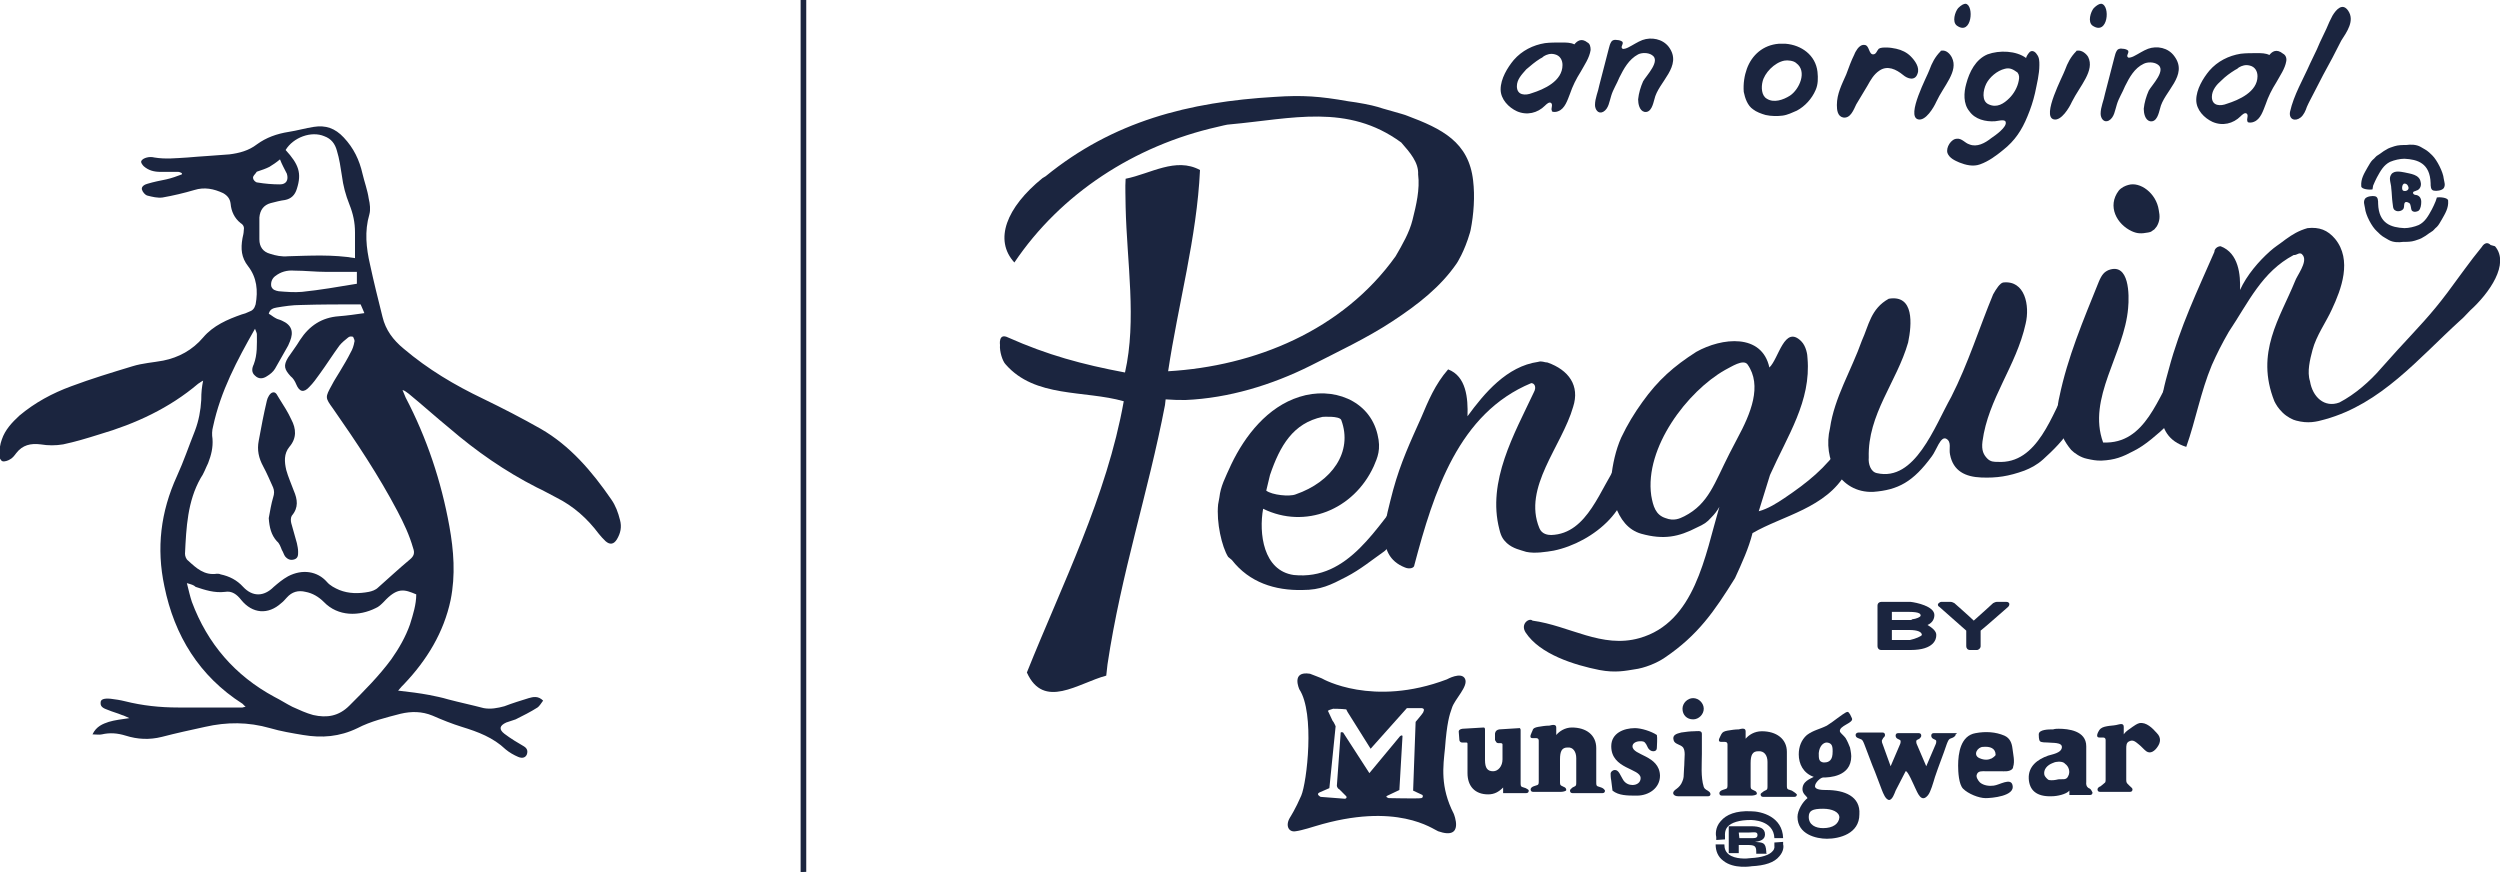
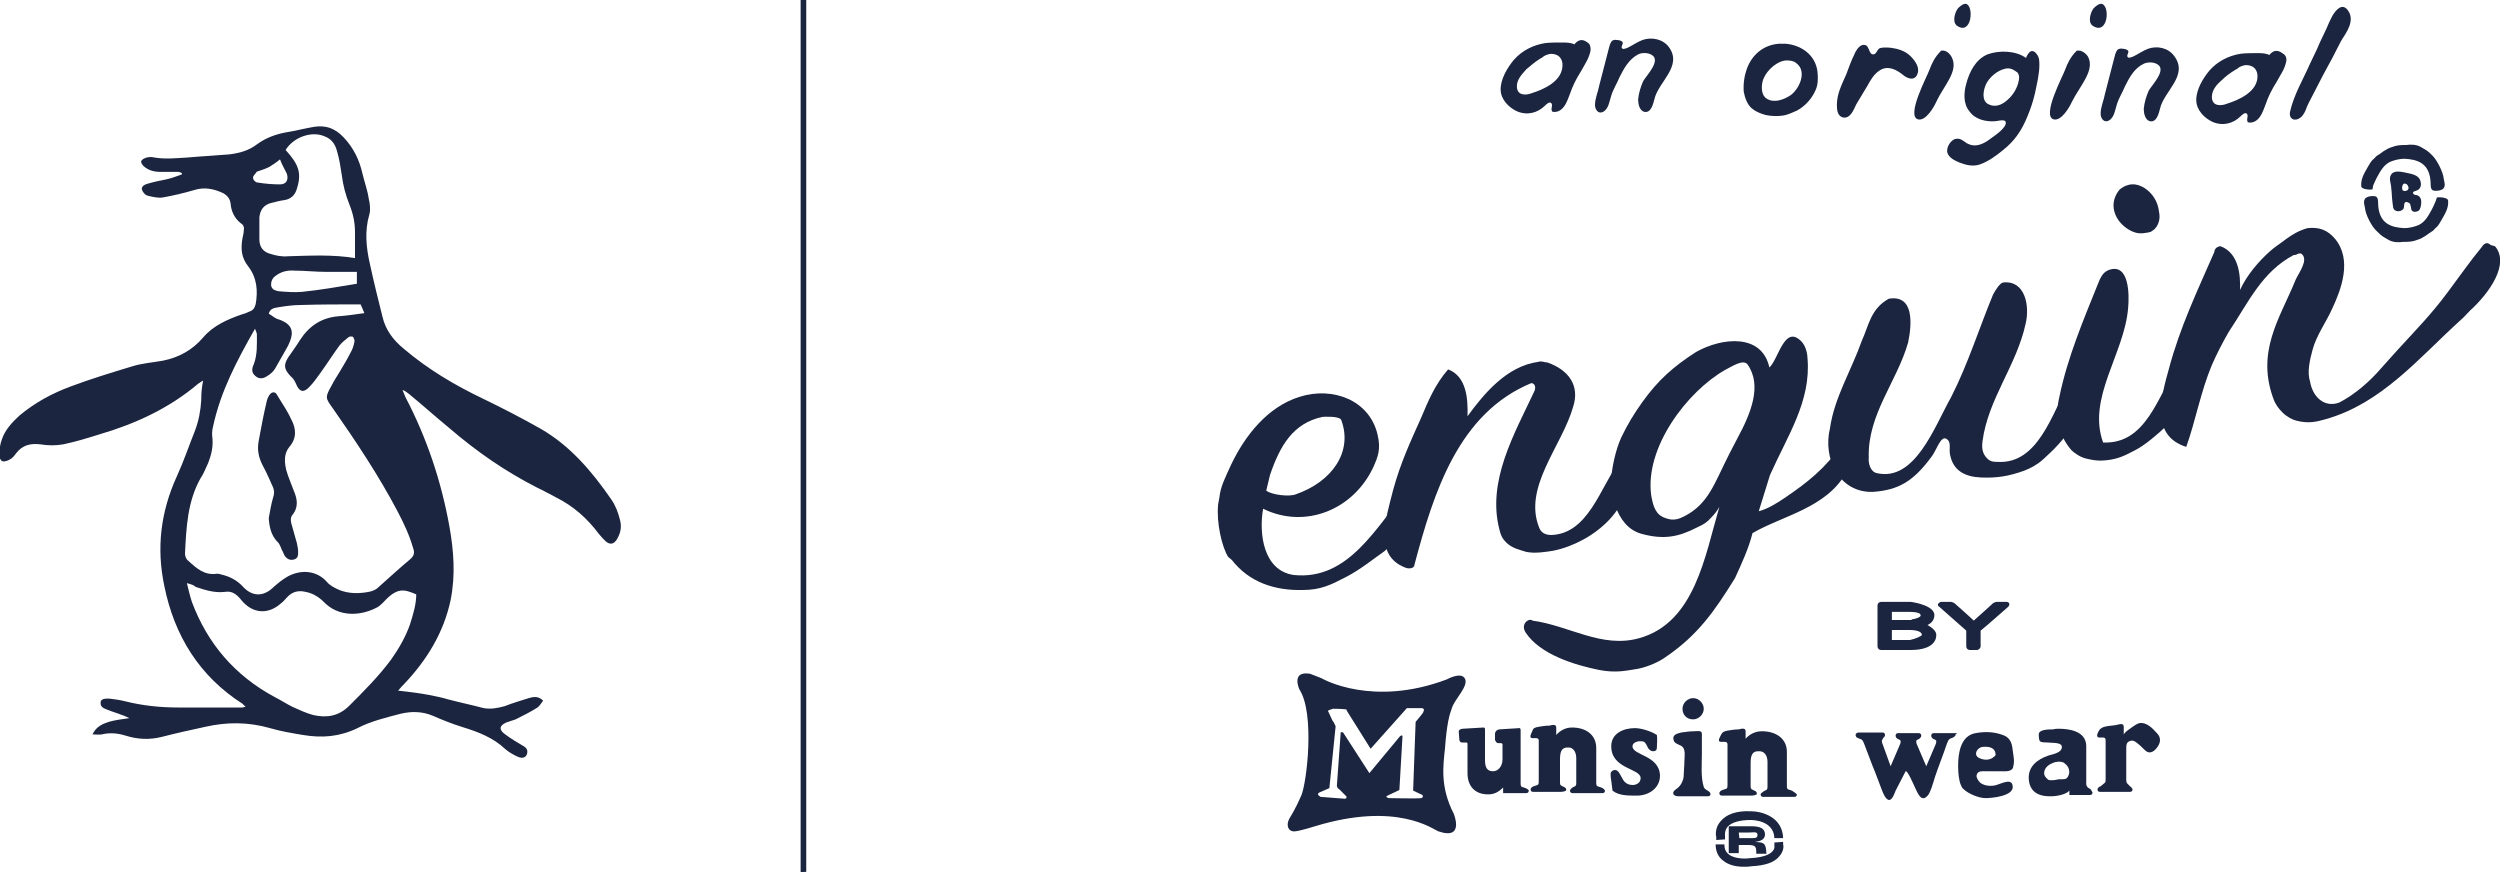
<svg xmlns="http://www.w3.org/2000/svg" version="1.1" id="Layer_1" x="0px" y="0px" viewBox="0 0 400 139.6" style="enable-background:new 0 0 400 139.6;" xml:space="preserve">
  <style type="text/css">
	.st0{fill:#1B253F;}
</style>
  <g>
    <g>
      <path class="st0" d="M32.5,60.9c-0.4,0.2-0.6,0.4-0.8,0.5c-4.6,3.9-10,6.4-15.8,8.1c-1.9,0.6-3.9,1.2-5.8,1.6    c-1.2,0.2-2.4,0.2-3.6,0c-1.6-0.2-2.9,0.1-3.9,1.4c-0.3,0.4-0.6,0.8-1,1c-0.3,0.2-0.9,0.4-1.2,0.3c-0.3-0.1-0.6-0.7-0.5-1    c0-0.9,0.1-1.7,0.4-2.5c0.5-1.5,1.6-2.7,2.8-3.8c2.5-2.1,5.3-3.6,8.3-4.7c3.2-1.2,6.5-2.2,9.8-3.2c1.6-0.5,3.3-0.6,4.9-0.9    c2.5-0.5,4.7-1.7,6.4-3.7c1.6-1.9,3.9-2.9,6.2-3.7c0.4-0.1,0.7-0.2,1.1-0.4c0.6-0.2,0.9-0.5,1.1-1.2c0.4-2.2,0.2-4.3-1.2-6.1    c-1.1-1.4-1.2-2.8-0.9-4.5c0.1-0.4,0.2-0.9,0.2-1.2c0.1-0.5,0-0.9-0.5-1.2c-1-0.8-1.5-1.9-1.6-3.1c-0.1-0.8-0.5-1.3-1.2-1.7    c-1.5-0.7-3-1-4.6-0.5c-1.7,0.5-3.4,0.9-5.1,1.2c-0.8,0.1-1.6-0.1-2.4-0.3c-0.4-0.1-0.8-0.6-0.9-1c-0.1-0.5,0.5-0.8,0.9-0.9    c1-0.3,2-0.5,3-0.7c0.9-0.2,1.7-0.5,2.5-0.8c0-0.1,0-0.2,0-0.2c-0.2-0.1-0.4-0.2-0.6-0.2c-0.9,0-1.9,0-2.8,0c-1,0-1.9-0.2-2.7-0.9    c-0.2-0.2-0.5-0.6-0.4-0.8c0.1-0.3,0.5-0.5,0.9-0.6c0.4-0.1,0.8-0.1,1.2,0c1.8,0.3,3.5,0.1,5.3,0c2.2-0.2,4.4-0.3,6.7-0.5    c1.6-0.2,3.1-0.6,4.4-1.6c1.5-1.1,3.2-1.7,5.1-2c1.3-0.2,2.7-0.6,4-0.8c1.9-0.3,3.4,0.2,4.8,1.7c1.6,1.7,2.5,3.6,3,5.8    c0.3,1.3,0.8,2.6,1,4c0.2,0.8,0.3,1.8,0.1,2.5c-0.8,2.7-0.5,5.4,0.1,8c0.6,2.8,1.3,5.6,2,8.4c0.5,2.1,1.7,3.7,3.4,5.1    c3.9,3.3,8.1,5.8,12.7,8c3.1,1.5,6.2,3.1,9.2,4.8c4.7,2.7,8.2,6.8,11.3,11.3c0.7,1,1.1,2.1,1.4,3.3c0.3,1.1,0.1,2.1-0.5,3.1    c-0.5,0.8-1.1,0.9-1.8,0.3c-0.4-0.4-0.8-0.8-1.1-1.2c-1.8-2.4-4-4.4-6.8-5.8c-1-0.5-2-1.1-3.1-1.6c-5.1-2.6-9.7-5.8-14-9.5    c-2.2-1.8-4.3-3.7-6.5-5.5c-0.3-0.2-0.6-0.5-1-0.6c0.2,0.4,0.3,0.8,0.5,1.2c3.4,6.5,5.7,13.4,7,20.6c0.7,3.9,1,7.8,0.2,11.8    c-1.1,5.2-3.8,9.6-7.4,13.4c-0.3,0.3-0.6,0.6-1,1.1c1.8,0.2,3.4,0.4,5,0.7c1,0.2,2,0.4,3,0.7c1.9,0.5,3.8,0.9,5.7,1.4    c1.1,0.2,2.2,0,3.3-0.3c1.3-0.5,2.6-0.9,3.9-1.3c0.7-0.2,1.5-0.4,2.3,0.4c-0.3,0.4-0.6,0.9-0.9,1.1c-1.1,0.7-2.3,1.3-3.5,1.9    c-0.5,0.2-1,0.3-1.5,0.5c-1.1,0.5-1.2,1.1-0.3,1.8c0.5,0.4,1,0.7,1.6,1.1c0.5,0.3,1,0.6,1.5,0.9c0.5,0.3,0.7,0.7,0.5,1.3    c-0.2,0.5-0.7,0.7-1.4,0.4c-0.7-0.3-1.4-0.7-2-1.2c-2-1.9-4.4-2.8-7-3.6c-1.6-0.5-3.1-1.1-4.7-1.8c-1.7-0.7-3.4-0.7-5.1-0.3    c-2.3,0.6-4.8,1.2-6.9,2.3c-2.9,1.4-5.7,1.6-8.7,1.1c-1.8-0.3-3.6-0.6-5.3-1.1c-3.5-1-6.9-1-10.4-0.2c-2.3,0.5-4.6,1-6.9,1.6    c-2,0.5-3.9,0.4-5.8-0.2c-1.3-0.4-2.5-0.5-3.8-0.2c-0.4,0.1-0.9,0-1.5,0c0.6-1.3,1.7-1.7,2.6-2c1-0.3,2-0.4,3.3-0.6    c-0.5-0.2-0.8-0.4-1.2-0.5c-0.7-0.3-1.5-0.5-2.2-0.8c-0.5-0.2-1.3-0.4-1.2-1.2c0-0.5,0.5-0.7,1.6-0.6c0.8,0.1,1.5,0.2,2.3,0.4    c2.8,0.7,5.6,1,8.5,1c3.4,0,6.9,0,10.3,0c0.1,0,0.2-0.1,0.5-0.1c-0.2-0.2-0.4-0.4-0.5-0.5c-6.9-4.4-10.9-10.9-12.5-18.8    c-1.3-6.1-0.6-11.9,2-17.6c1.1-2.4,1.9-4.8,2.9-7.3c0.6-1.6,0.9-3.2,1-4.9C32.2,62.7,32.3,61.9,32.5,60.9z M57.7,48.7    c-3.3,0-6.4,0-9.6,0.1c-1.3,0-2.6,0.2-3.8,0.4c-0.5,0.1-1.1,0.2-1.3,1c0.4,0.2,0.7,0.5,1.1,0.7c0.3,0.2,0.6,0.2,1,0.4    c1.6,0.7,1.9,1.8,1.3,3.3c-0.1,0.2-0.2,0.5-0.3,0.7c-0.7,1.2-1.4,2.5-2.1,3.7c-0.3,0.5-0.8,0.9-1.3,1.2c-0.6,0.4-1.3,0.5-1.9-0.1    c-0.6-0.5-0.5-1.2-0.2-1.8c0.6-1.6,0.5-3.2,0.5-4.8c0-0.2-0.1-0.4-0.3-0.9c-2.9,5.1-5.5,10-6.7,15.6c-0.2,0.7-0.2,1.4-0.1,2    c0.1,1.4-0.2,2.6-0.7,3.9c-0.4,0.8-0.7,1.7-1.2,2.4c-2.1,3.7-2.3,7.9-2.5,12.1c0,0.4,0.2,0.9,0.5,1.1c1.3,1.2,2.6,2.4,4.6,2.1    c0.2,0,0.4,0,0.6,0.1c1.4,0.3,2.6,0.9,3.6,2c1.5,1.6,3.3,1.6,4.9,0c0.7-0.6,1.4-1.2,2.3-1.7c2.3-1.2,4.7-0.8,6.2,0.9    c0.5,0.6,1.3,1,2,1.3c1.5,0.6,3.1,0.6,4.7,0.3c0.5-0.1,1.1-0.3,1.5-0.7c1.7-1.5,3.3-3,5.1-4.5c0.6-0.5,0.8-1,0.5-1.8    c-0.6-2.1-1.5-4-2.5-5.9c-3-5.7-6.6-11.1-10.3-16.4c-1.3-1.8-1.3-1.8-0.2-3.8c0.4-0.8,0.9-1.5,1.3-2.2c0.6-1,1.2-2,1.7-3    c0.3-0.5,0.5-1.1,0.6-1.7c0.1-0.2-0.1-0.6-0.2-0.8c-0.2-0.1-0.6-0.1-0.8,0.1c-0.5,0.4-1,0.8-1.4,1.3c-1.1,1.5-2.1,3.1-3.2,4.6    c-0.5,0.7-1,1.4-1.6,2c-0.9,1-1.6,0.8-2.1-0.4c-0.2-0.5-0.5-1-0.9-1.3c-1-1.1-1.2-1.7-0.4-3c0.6-0.9,1.3-1.8,1.9-2.8    c1.5-2.3,3.5-3.6,6.2-3.8c1.3-0.1,2.7-0.3,4.1-0.5C58.2,49.8,57.9,49.2,57.7,48.7z M29.9,93.3c0.3,1.2,0.5,2.1,0.8,3    c2.5,6.7,6.9,11.8,13.2,15.2c1,0.5,1.9,1.1,2.9,1.6c1.1,0.5,2.2,1,3.3,1.3c2.2,0.5,4.1,0.2,5.8-1.5c2.4-2.4,4.7-4.7,6.7-7.4    c1.2-1.7,2.3-3.6,3-5.6c0.5-1.6,1-3.2,1-4.8c-1.9-0.8-3-1.2-5.2,1.2c-0.4,0.4-0.8,0.8-1.3,1c-2.6,1.3-6,1.4-8.3-1    c-0.8-0.8-1.8-1.4-2.9-1.6c-1.2-0.3-2.2,0-3,0.9c-0.3,0.3-0.5,0.6-0.9,0.9c-2.1,1.9-4.6,1.7-6.4-0.5c-0.7-0.9-1.5-1.5-2.6-1.3    c-1.7,0.2-3.2-0.3-4.7-0.8C31,93.6,30.6,93.5,29.9,93.3z M45.7,24c2.1,2.3,2.6,3.7,1.8,6.2c-0.3,1-0.9,1.6-1.9,1.8    c-0.8,0.1-1.5,0.3-2.3,0.5c-1.1,0.3-1.7,1.1-1.8,2.3c0,1.2,0,2.3,0,3.5c0,1.2,0.6,2,1.7,2.3c0.9,0.3,1.9,0.5,2.9,0.4    c3.6-0.1,7.2-0.3,10.7,0.3c0-1.4,0-2.7,0-4.1c0-1.6-0.3-3-0.9-4.5c-0.6-1.5-1-3-1.2-4.6c-0.2-1.3-0.4-2.7-0.8-4    c-0.3-1.1-0.9-1.9-2-2.3C49.8,20.9,46.9,22,45.7,24z M57.1,43.5c-1.7,0-3.3,0-4.9,0c-1.7,0-3.4-0.2-5.1-0.2    c-1.2-0.1-2.2,0.2-3.1,0.9c-0.5,0.4-0.7,1-0.6,1.6c0.2,0.6,0.7,0.7,1.2,0.8c1.2,0.1,2.5,0.2,3.7,0.1c2.9-0.3,5.8-0.8,8.8-1.3    C57.1,44.7,57.1,44.1,57.1,43.5z M44.8,25.5c-0.6,0.5-1.2,0.9-1.7,1.2c-0.6,0.3-1.2,0.5-1.8,0.7c-0.1,0-0.3,0.1-0.3,0.2    c-0.2,0.3-0.6,0.6-0.5,0.9c0,0.3,0.4,0.7,0.7,0.7c1.2,0.2,2.4,0.3,3.6,0.3c1,0,1.4-0.7,1.1-1.7C45.5,27,45.1,26.3,44.8,25.5z" />
      <path class="st0" d="M129,139.5c-0.3,0-0.5,0-0.9,0.1c0-46.5,0-93,0-139.6c0.2,0,0.5,0,0.9,0C129,46.5,129,93,129,139.5z" />
      <path class="st0" d="M43,82.9c0.2-1.1,0.4-2.3,0.7-3.3c0.2-0.6,0.2-1.1,0-1.6c-0.5-1.1-1-2.3-1.6-3.4c-0.7-1.3-1-2.6-0.7-4.1    c0.4-2.2,0.8-4.3,1.3-6.4c0.1-0.5,0.5-1.2,0.9-1.3c0.6-0.2,0.8,0.6,1.1,1c0.7,1.1,1.4,2.2,1.9,3.3c0.8,1.5,0.9,3-0.3,4.4    c-0.9,1.1-0.8,2.4-0.5,3.7c0.3,1.1,0.8,2.2,1.2,3.3c0.6,1.4,0.8,2.7-0.3,4c-0.2,0.3-0.2,0.8-0.1,1.2c0.3,1.1,0.6,2.1,0.9,3.2    c0.1,0.5,0.2,0.9,0.2,1.4c0,0.5,0,1-0.6,1.2c-0.6,0.2-1.1,0-1.5-0.5c-0.2-0.3-0.3-0.7-0.5-1c-0.2-0.5-0.4-1.1-0.8-1.4    C43.4,85.6,43.1,84.4,43,82.9z" />
    </g>
    <g>
      <g>
        <g>
          <g>
            <path class="st0" d="M308.4,100c0.9-0.4,1.1-1.1,1.1-1.6c0-1.4-2.9-2-3.8-2.1c-0.1,0-0.3,0-0.4,0H301c-0.3,0-0.6,0.2-0.6,0.6       v6.5c0,0.3,0.2,0.6,0.6,0.6h4.7c3.8,0,4.1-1.8,4.1-2.3C309.9,101,309.1,100.4,308.4,100z M302.7,100.8h2.8c1.3,0,2,0.3,2,0.8       c-0.1,0.2-1,0.6-1.9,0.8c-0.1,0-0.2,0-0.2,0h-2.7V100.8z M305.7,99.2h-3v-1.3h2.7c1.9,0,1.9,0.4,1.9,0.6c0,0.2-0.6,0.5-1.4,0.6       C305.9,99.2,305.8,99.2,305.7,99.2z" />
            <path class="st0" d="M321.3,97.1c0.2-0.2,0.2-0.4,0.2-0.5c-0.1-0.2-0.2-0.3-0.5-0.3h-1.5c-0.2,0-0.4,0.1-0.6,0.2       c0,0-2.4,2.2-3.1,2.8c-0.6-0.6-3.1-2.8-3.1-2.8c-0.2-0.1-0.4-0.2-0.6-0.2h-1.5c-0.2,0-0.4,0.2-0.5,0.3c-0.1,0.2,0,0.4,0.2,0.5       l4.3,3.8l0,0v2.5c0,0.3,0.2,0.6,0.6,0.6h1.1c0.3,0,0.6-0.3,0.6-0.6v-2.5l0,0C317.2,100.7,321.3,97.1,321.3,97.1z" />
          </g>
          <g>
            <path class="st0" d="M278.2,133.2h1.7c0.7,0,1.3-0.2,1.3,0.4c0,0.6-0.6,0.5-1.3,0.5h-1.6L278.2,133.2L278.2,133.2z        M276.7,136.5h1.5v-1.3h1.3c1.2,0,1.5,0.1,1.5,1.1c0,0.3,0,0.2,0,0.3h1.7c-0.1-0.2-0.1,0.1-0.1-0.4c-0.1-1.4-0.5-1.4-1.8-1.5       l0,0c0.9-0.1,1.6-0.4,1.6-1.2c0-1-0.9-1.3-2.2-1.3h-3.6V136.5z" />
            <g>
              <path class="st0" d="M274.6,134.4l1.4-0.1l0-0.4v-0.1v-0.1c0,0-0.1-0.8,0.4-1.4c0.6-0.7,1.9-1.1,3.7-1.1c0.2,0,3.7,0,3.8,2.9        l1.4,0c-0.1-3.4-3.4-4.3-5.2-4.3c-2.3-0.1-3.9,0.5-4.8,1.6c-0.9,1-0.8,2.2-0.7,2.5L274.6,134.4z" />
              <path class="st0" d="M285.3,135.1l0-0.4l-1.4,0.1l0,0.4v0.1v0.1c0,0,0.1,0.4-0.3,0.8c-0.5,0.6-1.7,1-3.5,1.1h0h0        c-0.6,0.1-2.5,0.2-3.5-0.6c-0.5-0.4-0.7-0.9-0.7-1.6l-1.4,0c0,1.1,0.4,2,1.2,2.6c1.7,1.4,4.5,0.9,4.6,0.9h-0.1        c2.2-0.1,3.7-0.6,4.5-1.6C285.4,136.2,285.4,135.4,285.3,135.1z" />
            </g>
          </g>
          <g>
            <path class="st0" d="M231.2,119.7c0.3-4,0.7-5.3,1.1-6.4c0.4-1.4,2.7-3.5,2.1-4.7c-0.6-1.2-2.9,0.1-2.9,0.1       c-11.9,4.5-19.9-0.1-19.9-0.1c0.1,0-2-0.8-2-0.8c-3.1-0.5-1.7,2.5-1.7,2.5c2.5,3.8,1.2,14.9,0.3,17c-0.9,2.1-1.8,3.5-1.8,3.5       c-0.8,1.3-0.2,2.4,0.9,2.2c0.9-0.1,3.1-0.8,3.1-0.8c13.1-4,18.9,0.5,19.7,0.8c4.3,1.5,2.5-2.8,2.5-2.8       C230.4,125.9,230.9,122.6,231.2,119.7z M227.7,114c-0.1,0.2-1.2,1.5-1.2,1.5l-0.4,11l1.5,0.7c0,0,0.2,0.4-0.2,0.5       c-0.4,0.1-5.2,0-5.2,0s-0.7-0.2-0.2-0.4l1.9-0.9l0.5-8.6c0,0,0-0.3-0.4,0l-4.9,5.9l-4.2-6.5c0,0-0.5-0.2-0.4,0.2l-0.6,8.3       c0,0,0,0.4,0.4,0.6l1.1,1.1c0,0,0.2,0.3-0.2,0.4l-3.9-0.3c0,0-0.8-0.4-0.2-0.7l1.6-0.7l1-9.9c0,0-0.3-0.7-0.5-0.9l-0.7-1.5       c0,0-0.3-0.1,0.8-0.4c0,0,1.3,0,2.1,0.1c0,0,0.2,0.4,0.2,0.4l3.7,5.9l5.8-6.5c0,0,1.9,0,2.4,0       C228.1,113.4,227.7,113.9,227.7,114z" />
            <path class="st0" d="M244.1,126.1l-0.6-0.2c-0.2-0.1-0.2-0.3-0.2-0.7v-8.4c0-0.2-0.1-0.2-0.1-0.3v0h-0.1l0,0h0l-3.2,0.2       c-0.7,0.1-0.7,0.7-0.7,0.7l0,1.1h0.1c0,0.2,0.2,0.4,0.4,0.4h0.4c0.2,0,0.3,0.1,0.3,0.2v2.4c0,1.1-0.7,1.9-1.5,1.9       c-0.9,0-1.3-0.5-1.3-1.8v-4.9c0-0.2-0.1-0.3-0.2-0.3l-3.4,0.2c-0.7,0.1-0.6,0.5-0.6,0.5l0.1,1.3c0,0.2,0.2,0.4,0.4,0.4h0.6       c0.2,0,0.3,0,0.3,0.2v4.7c0,2.1,1.2,3.4,3.3,3.4c1,0,1.7-0.4,2.4-1.1v0.9h3.7c0.3,0,0.4-0.2,0.4-0.4       C244.6,126.4,244.5,126.3,244.1,126.1z" />
            <path class="st0" d="M256.2,126l-0.6-0.2c-0.2-0.1-0.2-0.3-0.2-0.7v-5.4c0-2.1-1.6-3.3-3.9-3.3c-1.1,0-2,0.6-2.5,1.2       c0,0,0-1.2,0-1.2c0-0.6-0.7-0.4-1.1-0.3c-0.6,0-1.2,0.1-1.8,0.2c-0.5,0.1-0.8,0.2-0.9,0.6c-0.1,0.3-0.7,1.2,0,1.2h0.6       c0.3,0,0.4,0.2,0.4,0.4v6.4c0,0.4,0,0.6-0.2,0.7l-0.6,0.2c-0.3,0.1-0.5,0.3-0.5,0.5c0,0.2,0.1,0.4,0.4,0.4h4.4       c0.3,0,0.9-0.1,0.9-0.3c0-0.2-0.1-0.4-0.4-0.5l-0.4-0.2c-0.2-0.1-0.2-0.3-0.2-0.7v-3.5c0-1.3,0.3-1.9,1.2-1.9       c0.9-0.1,1.4,0.7,1.4,1.7v3.8c0,0.4,0,0.6-0.2,0.7l-0.4,0.2c-0.2,0.2-0.4,0.3-0.4,0.5c0,0.2,0.1,0.4,0.4,0.4h4.8       c0.3,0,0.4-0.2,0.4-0.4C256.7,126.3,256.5,126.1,256.2,126z" />
            <path class="st0" d="M286.7,126.5l-0.6-0.2c-0.2-0.1-0.2-0.3-0.2-0.7v-5.3c0-2.1-1.7-3.3-4-3.3c-1.2,0-2.1,0.6-2.6,1.2       c0,0,0-1.2,0-1.2c0-0.6-0.7-0.4-1.1-0.3c-0.6,0-1.2,0.1-1.8,0.2c-0.5,0.1-0.8,0.2-1,0.6c-0.1,0.3-0.8,1.2,0,1.2h0.6       c0.3,0,0.4,0.2,0.4,0.4v6.4c0,0.4,0,0.6-0.2,0.7l-0.6,0.2c-0.3,0.1-0.5,0.3-0.5,0.5c0,0.2,0.1,0.4,0.4,0.4h4.7       c0.3,0,0.9-0.1,0.9-0.3c0-0.2-0.1-0.4-0.4-0.5l-0.4-0.2c-0.2-0.1-0.2-0.3-0.2-0.7v-3.5c0-1.3,0.3-1.9,1.2-1.9       c1-0.1,1.5,0.7,1.5,1.7v3.8c0,0.4,0,0.6-0.2,0.7l-0.4,0.2c-0.2,0.2-0.5,0.3-0.5,0.5c0,0.2,0.1,0.4,0.4,0.4h5       c0.3,0,0.4-0.2,0.4-0.4C287.2,126.8,287,126.7,286.7,126.5z" />
            <path class="st0" d="M261.2,119.4c0-0.5,0.6-0.8,1.2-0.8c0.5,0,0.7,0,1,0.5l0.3,0.6c0.2,0.3,0.5,0.5,0.8,0.5       c0.5,0,0.6-0.3,0.6-0.6c0-0.2,0.1-1.6,0-2c-0.9-0.6-2.5-1.1-3.5-1.1c-1.8,0-3.8,0.8-3.8,2.9c0,3.7,4.7,3.5,4.7,5.1       c0,0.7-0.6,1.1-1.3,1.1c-0.5,0-1.2-0.2-1.6-1l-0.5-0.9c-0.2-0.3-0.4-0.5-0.7-0.5c-0.4,0-0.7,0.3-0.7,0.6c0,0.2,0,0.6,0.1,1.1       l0.2,1.6c1,0.8,2.4,0.8,3.9,0.8c1.9,0,3.7-1.2,3.7-3.2C265.5,120.8,261.2,120.9,261.2,119.4z" />
            <path class="st0" d="M270.9,115.1c0.9,0,1.7-0.8,1.7-1.7c0-0.9-0.8-1.7-1.7-1.7c-0.9,0-1.7,0.8-1.7,1.7       C269.2,114.4,269.9,115.1,270.9,115.1z" />
            <path class="st0" d="M272.6,125.9c-0.5-1.6-0.3-3.6-0.3-5.3c0-1.1,0-2.2,0-3.2c0-0.6-0.8-0.4-1.2-0.4c-0.7,0-1.4,0.1-2.1,0.2       c-0.8,0.2-1.5,0.4-1.2,1.3c0.2,0.6,1.1,0.6,1.5,1.1c0.4,0.6,0.2,1.6,0.2,2.3s-0.1,1.4-0.1,2s-0.1,0.9-0.4,1.5       c-0.3,0.5-0.6,0.7-1,1c-0.6,0.5-0.2,1,0.5,1h4.8c0.4,0,0.5-0.4,0.2-0.7C273.2,126.4,272.8,126.4,272.6,125.9z" />
-             <path class="st0" d="M292.2,126.4c-0.5,0-1.8,0-1.8-0.6c0-0.6,0.9-1.4,1.3-1.4c0.9,0,4.5-0.1,4.5-3.4c0-0.5-0.2-1.4-0.2-1.4       c-0.2-0.5-0.4-1-0.7-1.5c-0.2-0.3-0.7-0.7-0.9-1c-0.3-1,2.3-1.4,1.9-2.2c-0.1-0.2-0.4-1-0.7-1c-0.3,0-1.3,0.8-1.6,1       c-0.4,0.3-1.2,0.9-1.7,1.2c-1.2,0.6-2.1,0.7-3.2,1.5c-0.9,0.8-1.3,1.9-1.3,3.1c0,1.5,0.7,3,2.4,3.6c-0.5,0.3-1.9,0.7-1.8,2.1       c0.1,0.7,0.6,0.9,0.8,1.3c-0.8,0.6-1.6,2-1.6,3c0,2.8,3,3.5,4.7,3.5c2,0,5.2-0.8,5.2-3.9C297.7,127.4,295.1,126.4,292.2,126.4z        M291,120.5c0.1-1.1,0.7-1.7,1.3-1.7c0.8,0.1,1,0.5,0.9,1.9c-0.1,1.2-0.9,1.3-1.4,1.3C291,121.9,291,121.4,291,120.5z        M291.7,132.5c-1.2,0-2.3-0.5-2.3-1.8c0-1,0.6-1.3,2.3-1.3c1.4,0,2.6,0.5,2.6,1.4C294.2,131.8,293.3,132.5,291.7,132.5z" />
            <path class="st0" d="M312.8,117.3h-3.4c-0.3,0-0.4,0.2-0.4,0.4s0.1,0.4,0.3,0.5l0.4,0.2c0.1,0.1,0.1,0.1,0.1,0.2       c0,0.1,0,0.3-0.1,0.5l-1.5,3.5c0,0-1.5-3.5-1.5-3.5c-0.1-0.2-0.1-0.4-0.1-0.5s0.1-0.2,0.1-0.2l0.4-0.2c0.2-0.2,0.3-0.3,0.3-0.5       c0-0.2-0.1-0.4-0.4-0.4h-3.3c-0.3,0-0.4,0.2-0.4,0.4s0.1,0.4,0.3,0.5l0.4,0.2c0.1,0.1,0.1,0.1,0.1,0.2c0,0.1,0,0.3-0.1,0.5       l-1.5,3.5c0,0-1.3-3.6-1.3-3.6c-0.1-0.2-0.1-0.4-0.1-0.5s0.1-0.2,0.1-0.2l0.1-0.2c0.2-0.2,0.3-0.3,0.3-0.5       c0-0.2-0.1-0.4-0.4-0.4h-3.8c-0.2,0-0.5,0.1-0.5,0.4c0,0.2,0.1,0.4,0.4,0.5l0.5,0.2c0.2,0.1,0.3,0.3,0.5,0.8       c0.6,1.5,1.1,3,1.7,4.4c0.4,1,0.7,1.9,1.1,2.9c0.2,0.5,0.6,1.6,1.2,1.6c0.5-0.1,0.8-1,1-1.5c0.5-1,1.1-2.1,1.6-3.1       c0.3-0.2,1.3,2.2,1.5,2.6c0.4,0.8,1,2.6,2.1,1.2c0.4-0.5,0.8-1.9,1.1-2.9c0.6-1.8,1.3-3.5,1.9-5.3c0.2-0.5,0.3-0.7,0.5-0.8       l0.5-0.2c0.3-0.2,0.4-0.3,0.4-0.5C313.3,117.3,313,117.3,312.8,117.3z" />
            <path class="st0" d="M320.7,117.7c-1.4-0.6-3-0.7-4.6-0.4c-2.4,0.4-2.8,3.2-2.8,5.2c0,1,0.1,3,0.8,3.7c0.8,0.8,2.5,1.5,3.6,1.5       c0.9,0,4.8-0.3,4.3-2.1c-0.3-1.2-2.1,0-3,0.1c-0.7,0.1-1.6,0-2.2-0.5c-0.3-0.3-0.7-0.9-0.5-1.3c0.2-0.6,0.9-0.5,1.4-0.5       c0.9,0,1.6,0,2.4,0c0.6,0,1.3,0.1,1.8-0.3c0.1-0.1,0.2-0.2,0.2-0.4c0.3-0.9,0-2-0.1-2.9C321.9,118.9,321.6,118.1,320.7,117.7z        M318.5,121.4c0,0-0.7,0.4-1.8-0.1s-0.3-1.8,0.6-1.8c1.1-0.1,2,0.2,2,1.3C319.3,120.9,318.7,121.4,318.5,121.4z" />
            <path class="st0" d="M345.1,117.3c-0.7-0.8-1.7-1.8-2.8-1.6c-0.4,0.1-0.8,0.4-1.1,0.6c-0.5,0.4-1,0.6-1.4,1.2c0,0,0-1.2,0-1.2       c0-0.7-0.7-0.4-1.2-0.3c-0.5,0.1-1,0.1-1.5,0.2c-0.5,0.1-0.9,0.2-1.2,0.6c-0.2,0.3-0.7,1.2,0,1.2h0.6c0.3,0,0.4,0.2,0.4,0.4       v6.2c0,0.4,0,0.6-0.2,0.7l-0.6,0.5c-0.3,0.1-0.5,0.3-0.5,0.5c0,0.2,0.1,0.4,0.4,0.4h4.8c0.3,0,0.4-0.2,0.4-0.4       c0-0.2-0.2-0.3-0.5-0.6l-0.3-0.3c-0.2-0.2-0.2-0.4-0.2-0.8v-4.8c0-0.5,0-1,0.5-1.2c0.6-0.3,1,0.1,1.5,0.5       c0.4,0.3,0.8,0.8,1.2,1.1c0.7,0.5,1.4-0.1,1.8-0.7C345.7,118.8,345.8,118,345.1,117.3z" />
            <path class="st0" d="M334.2,126.1c0,0-0.5-0.2-0.4-1v-5.7c0-2.5-2.9-2.8-4.4-2.8c-0.2,0-0.6,0-0.9,0.1c-0.7,0-2.3,0-2.3,0.8       c0,0.2,0,0.9,0.2,1.1c0.2,0.2,0.9,0.2,1.2,0.2v0c0.7,0.1,2.4-0.1,2.3,0.8c-0.1,0.9-1.6,1.1-2.2,1.3c-1.7,0.6-3.2,1.7-3.1,3.7       c0.1,1.8,1.2,2.9,3.7,2.8c0.8,0,2.3-0.3,2.8-0.9v0.7h3.3c0.3,0,0.4-0.2,0.4-0.4C334.6,126.4,334.5,126.2,334.2,126.1z        M330.9,124.2c-0.3,0.7-1,0.4-1.6,0.5c-0.4,0.1-1,0.2-1.5,0.1c-0.2-0.1-0.6-0.5-0.7-0.8c-0.2-0.9,0.5-1.6,1.3-1.9       c0.2-0.1,0.5-0.2,0.7-0.2c0.4-0.1,1.1,0,1.3,0.3C331,122.6,331.3,123.5,330.9,124.2z" />
          </g>
        </g>
      </g>
      <g>
        <g>
-           <path class="st0" d="M215.7,16.2c1.6,0.2,3.7,0.6,4.7,0.9c0.5,0.2,4.3,1.2,4.7,1.4c5.6,2.1,9.9,4.2,10.6,10.4      c0.3,2.5,0.1,5.4-0.4,7.9l-0.1,0.4c-0.9,3.1-2.1,4.9-2.1,4.9c-2.6,3.8-6.2,6.6-10.3,9.3c-4.1,2.7-8.8,4.9-13.1,7.1      c-6.2,3.1-13.1,5.2-20,5.5c-1.3,0-1.7,0-3.2-0.1l-0.1,0.9c-2.7,14.1-7,26.8-9.2,41.5l-0.2,1.8c-4.5,1.2-10,5.5-12.7-0.5      c5.6-14,12.8-28.2,15.5-43.4c-6.3-1.8-14.2-0.5-18.9-5.9c-0.5-0.5-1-2.1-0.9-3.1c0,0-0.3-2,1.3-1.2c6.3,2.8,11.8,4.3,18.7,5.6      c1.9-8.4,0.3-17.6,0.1-26.5c0-1.5-0.1-3.1,0-4.5c4-0.8,8-3.5,11.9-1.4c-0.5,10.8-3.5,21.5-5.1,32.2c13.8-0.8,27.9-6.5,36.4-18.4      c1.1-1.9,2.2-3.8,2.7-5.8c0.6-2.4,1.2-4.9,0.9-7.3c0.1-1.9-1.3-3.5-2.7-5.1c-8.6-6.3-17.5-3.8-27.4-2.9c-0.5,0-1.5,0.3-2,0.4      C181.5,23.3,169.7,31,162.3,42c-3.3-3.6-1.3-8.8,4.5-13.5l0.5-0.3c10.8-8.8,22.9-11.9,36.7-12.7      C208.4,15.2,211.2,15.4,215.7,16.2" />
          <path class="st0" d="M203.2,76c1.6-4.7,3.7-8.3,8.4-9.3c0,0,2.7-0.2,3,0.5c1.9,5.1-1.5,9.9-7.3,11.9c-1,0.4-3.8,0.1-4.7-0.6      L203.2,76z M197.1,89.6c2.8,3.6,6.9,4.9,11.3,4.8c2.9,0,4.5-0.8,7-2.1c2.3-1.2,4.1-2.7,6.1-4.1c1.6-1.4,3.1-3.3,4.2-5.2      c0.5-1,0.6-2.4,0.6-3.4c0-0.5-0.9-1.5-0.9-1.5c-5.2,6.2-9.6,14.8-18.4,13.9c-4.9-0.7-5.6-6.7-4.9-10.6l0,0      c6.7,3.3,14.5,0.2,17.7-6.8c0.6-1.4,1.2-2.7,0.6-5.1c-1.3-5.5-7.2-7.7-12.5-6c-5.1,1.6-8.7,6.2-10.9,10.8      c-1,2.2-1.7,3.5-1.9,5.3l-0.2,1.1c-0.3,2.9,0.6,6.8,1.6,8.4L197.1,89.6z" />
          <path class="st0" d="M246.1,57.9c0.6-0.2,1,0.1,1.5,0.1c3.4,1.2,5.2,3.7,4.1,7.1c-1.8,6.3-8.1,12.9-5.4,19.4      c0.4,1,1.4,1.1,1.9,1.1c5.9-0.2,7.8-7.5,10.9-11.8l1,0.1c2.1,7-5.2,12.9-11.5,14.2c-1.2,0.2-3,0.5-4.4,0.2      c-0.9-0.3-2.1-0.5-3.1-1.4c-0.5-0.5-0.9-0.9-1.2-2.2c-2-7.7,2.4-15.3,5.5-21.9c0.5-0.9,0.1-1.5-0.4-1.5      c-11.6,4.8-15.6,17.4-18.7,29.1c0,0.5-0.8,0.7-1.5,0.4c-5.1-2-3-8-1.9-12.4c1.2-4.4,2.8-7.8,4.5-11.6c1.1-2.6,2.2-5.3,4.3-7.7      c2.9,1.1,3.2,4.6,3.1,7.5C237.5,62.9,241.1,58.6,246.1,57.9L246.1,57.9z" />
          <path class="st0" d="M276.7,72.6c-2.4,4.7-3.3,8-7.2,10c-0.8,0.4-1.7,0.8-3,0.3c-1.6-0.5-2-1.9-2.3-3.6      c-1.1-7.7,5.8-16.7,11.8-20.1c1-0.5,2.9-1.8,3.6-0.9c2.4,3.4,0.5,7.9-1.6,11.8L276.7,72.6z M295.4,75.6c1-1.4,1.1-2.9,1.2-4.4      c0-0.5-0.9-1-1.9-0.1c-2.6,3.8-5.5,6.1-9.2,8.6c-1.2,0.8-2.6,1.7-4.1,2.1c0.6-1.9,1.2-3.9,1.8-5.8c2.8-6.3,6.6-11.8,6-18.7      c0-0.5-0.2-1.9-1-2.7c-2.7-2.7-3.6,2.8-5.1,4.2c-1.2-5.5-7.6-4.8-11.7-2.5c-3.6,2.3-6.1,4.5-8.6,8c-1.3,1.8-2.4,3.6-3.4,5.7      c-0.9,2-1.4,4.4-1.6,6.4c-0.1,1.5,0.1,2.9,0.6,4.4c0.8,2.3,2.1,4,4.2,4.6c3.6,1,6,0.5,8.9-1c1.1-0.5,1.6-0.8,2.3-1.6      c0.5-0.5,0.9-1,1.3-1.7c-2.3,7.8-3.9,18.5-12.8,21c-6,1.7-11.2-2-17.1-2.8c-0.5-0.5-2,0.5-1.1,1.9c2.3,3.5,7.8,5.2,11.8,6      c2.6,0.5,4.3,0.1,5.6-0.1c1.6-0.2,3.6-1,4.9-1.9c5.3-3.6,7.9-7.4,11.2-12.7c1.1-2.4,2.2-4.8,2.8-7.2      C285.2,82.5,292.2,81.3,295.4,75.6L295.4,75.6z" />
          <path class="st0" d="M299.7,78.7c-5.4,0.2-8.1-5.3-6.9-10.2c0.7-4.9,3.4-9.2,5.1-14c1.1-2.4,1.4-5.1,4.3-6.7      c4.1-0.7,3.7,4.1,3.1,7c-1.8,6.3-6.5,11.5-6.3,18.4c-0.1,1,0.3,2.3,1.3,2.5c6.1,1.4,9.2-7.4,11.9-12.2      c2.7-5.3,4.5-11.1,6.7-16.4c0.5-0.9,1.1-1.8,1.6-1.9c3.5-0.4,4.3,3.7,3.6,6.6c-1.5,6.8-6,12-6.9,18.8c-0.2,1.5,0.2,2.2,0.8,2.8      c0.5,0.5,1.1,0.5,1.6,0.5c6.5,0.4,8.7-7.7,11.4-12.5c0.5,0,0.9,0.5,0.9,0.5c2.3,4.5-1.9,8.8-5,11.6c-1,0.9-2,1.4-3,1.8      c-2.5,0.9-4.4,1.2-6.9,1.1c-2.5-0.1-4.5-1-5-3.7c-0.2-0.9,0.3-2-0.6-2.5c-0.9-0.5-1.6,1.9-2.3,2.8      C306.1,77.1,303.7,78.4,299.7,78.7L299.7,78.7z" />
          <path class="st0" d="M344.7,36.7c-0.5,0.3-0.4,0.4-1,0.5c-1.1,0.2-1.7,0.2-2.6-0.2c-2.4-1.1-4-4-2.1-6.5      c0.4-0.5,1.1-0.8,1.5-0.9c1.9-0.6,4.5,1.3,4.9,4c0.2,1,0.2,1.7-0.3,2.6L344.7,36.7z M329.5,63.5c1.3-6.3,3.8-12.2,6.3-18.4      c0.5-1.2,0.9-1.6,1.6-1.9c3.3-1.2,3.3,4,3.1,6.1c-0.6,7.3-6.6,14.4-4,21.5c6.9,0.3,8.7-7.4,11.9-12.2c0.5-0.5,1.5,0.5,1.4,1      c0.8,4.5-1.9,7.7-5.5,10.6c-1.1,0.9-2,1.5-3,2c-1.7,0.9-2.9,1.4-5.1,1.5c-0.9,0-1.4-0.1-2.3-0.3c-1-0.2-2-0.9-2.5-1.4      C329.2,69.4,328.8,66.4,329.5,63.5L329.5,63.5z" />
          <path class="st0" d="M399.2,39.4c2.4,2.8-0.9,7.5-4,10.3c-0.5,0.5-1.1,1.2-1.6,1.6c-6.7,6.1-12.6,13.3-21.6,15.8      c-1.4,0.4-2.7,0.7-4.6,0.2c-0.5-0.1-1.5-0.6-2.2-1.3c-0.7-0.7-1-1.2-1.3-1.8c-3.1-7.8,0.9-13.3,3.3-19.2c0.3-0.9,2-3,1.3-4.1      c-0.5-0.8-1,0-1.5-0.1c-5.1,2.7-7.2,7.5-10.4,12.3c-1.1,1.9-1.9,3.5-2.7,5.3c-1.8,4.3-2.6,8.9-4.1,13.1c-5.8-1.8-4-8.1-2.8-12.4      c1.8-6.8,4.6-12.6,7.3-18.8c0-0.5,0.5-0.9,1-0.9c2.9,1.1,3.2,4.6,3.1,7c1.1-2.4,3-4.6,4.8-6.2c0.9-0.8,1.2-0.9,2.5-1.9      c1.1-0.8,2.1-1.4,3.5-1.8l0,0c1.9-0.2,3.2,0.3,4.4,1.7c2.8,3.4,1,8.1-0.5,11.3c-0.9,2-2.5,4.2-3.1,6.5c-0.4,1.5-0.9,3.5-0.4,5      c0.4,2.5,2.3,4.3,4.7,3.4c2.5-1.3,4.9-3.4,6.7-5.5c0.6-0.7,2-2.2,2.6-2.9c3.3-3.6,5.3-5.6,8-9.2c1.8-2.4,3.6-5,5.5-7.3      c0,0,0.6-1.1,1.4-0.3L399.2,39.4z" />
        </g>
        <path class="st0" d="M386.6,30.5c0.5-0.1,0.9-0.7,0.7-1.4c-0.2-1.2-1.7-1.3-2.5-1.5c-0.6-0.1-1.7-0.4-2.2,0.3     c0,0.1-0.1,0.1-0.1,0.2c-0.3,0.5,0.1,1.4,0.1,2c0.1,0.8,0.1,1.6,0.2,2.3c0.1,0.5,0,1.1,0.5,1.3c0.3,0.2,1.1,0.1,1.3-0.4     c0.1-0.3,0-0.7,0.2-0.9c0.2-0.2,0.5,0,0.7,0.1c0.3,0.3,0.2,0.9,0.4,1.2c0.3,0.3,0.8,0.2,1.1,0c0.3-0.3,0.4-0.9,0.4-1.4     c0-0.6-0.3-1-0.8-1.1c-0.2,0-0.5-0.1-0.5-0.3C386,30.6,386.5,30.6,386.6,30.5z M384.5,30.5c-0.2-0.1-0.2-0.6-0.1-0.8     c0-0.1,0.1-0.2,0.2-0.3c0.3-0.1,0.6,0.1,0.7,0.4C385.6,30.4,384.9,30.7,384.5,30.5z" />
        <path class="st0" d="M314.5,0.6c-0.3,0-0.7,0.2-1.2,0.7c-0.5,0.6-1,2.2-0.2,2.8C315.5,5.8,315.9,0.8,314.5,0.6z M343.7,7.8     c-0.8,0.3-1.5,0.8-2.3,1.2c-0.2,0.1-0.7,0.3-0.9,0.2c-0.4-0.3,0.2-0.7,0-1.1c-0.2-0.2-0.6-0.3-0.9-0.3c-0.5-0.1-0.8,0.1-0.9,0.3     c-0.2,0.3-0.3,0.7-0.4,1.1c-0.5,1.9-1,3.9-1.5,5.8c-0.2,1.1-0.7,2.1-0.7,3.2c0,0.7,0.5,1.5,1.3,1.1c0.9-0.5,1-1.7,1.3-2.6     c0.3-1,0.9-1.9,1.3-2.9c0.7-1.4,1.5-2.9,3-3.6c0.6-0.3,1.6-0.3,2.2,0.1c1.5,0.9-0.9,3.3-1.4,4.2c-0.4,0.9-0.7,1.9-0.8,2.9     c0,0.7,0.2,1.8,1,2c1.1,0.2,1.4-1.3,1.6-2c0.6-2.8,4.6-5.3,2.3-8.4C346.9,7.6,345.1,7.3,343.7,7.8z M285.7,7c-0.4,0-0.7,0-1.1,0     c-2.5,0.2-4.3,1.8-5.1,4c-0.4,1.1-0.6,2.4-0.5,3.7c0.2,1,0.6,2.2,1.5,2.8c0.5,0.4,1.3,0.7,2,0.9c0.9,0.2,1.9,0.2,2.7,0.1     c0.8-0.1,1.6-0.5,2.3-0.8c1.3-0.7,2.4-1.9,3-3.3c0.4-0.9,0.4-1.9,0.3-2.9C290.5,8.8,288.2,7.2,285.7,7z M286.4,15.3     c-1.1,0.7-2.6,1.2-3.7,0.5c-0.9-0.5-0.9-1.9-0.7-2.7c0.3-1.4,1.9-3.1,3.5-3.4c0.5-0.1,1.5,0,1.9,0.4     C289.2,11.4,287.9,14.3,286.4,15.3z M262.8,6.4c-0.8,0.3-1.5,0.8-2.3,1.2c-0.2,0.1-0.7,0.3-0.9,0.2c-0.4-0.3,0.2-0.7,0-1.1     c-0.2-0.2-0.6-0.3-0.9-0.3c-0.5-0.1-0.8,0.1-0.9,0.3c-0.2,0.3-0.3,0.7-0.4,1.1c-0.5,1.9-1,3.9-1.5,5.8c-0.2,1.1-0.7,2.1-0.7,3.2     c0,0.7,0.5,1.5,1.3,1.1c0.9-0.5,1-1.7,1.3-2.6c0.3-1,0.9-1.9,1.3-2.9c0.7-1.4,1.5-2.9,3-3.7c0.6-0.3,1.6-0.3,2.2,0.1     c1.5,0.9-0.9,3.3-1.4,4.2c-0.4,0.9-0.7,1.9-0.8,2.9c0,0.7,0.2,1.8,1,2c1.1,0.2,1.4-1.3,1.6-2c0.6-2.8,4.6-5.3,2.3-8.4     C266,6.2,264.2,5.9,262.8,6.4z M251.9,7.1c-0.6-0.3-1.3-0.3-2.1-0.3c-0.9,0-1.8,0-2.6,0.1c-1.9,0.3-3.7,1.2-5,2.7     c-1,1.2-2.1,3-2.1,4.7c0,1.6,1.3,2.9,2.6,3.5c1.6,0.7,3.3,0.3,4.5-0.9c0.2-0.2,0.7-0.7,1-0.4c0.3,0.3-0.1,0.9,0.1,1.2     c0,0,0,0,0,0.1c0.2,0.2,0.8,0.1,1,0c1.1-0.4,1.5-1.8,1.9-2.8c0.4-1.2,1-2.4,1.7-3.5c0.6-1.1,1.4-2.2,1.6-3.5c0-0.5-0.1-1-0.5-1.2     C253,6,252.3,6.6,251.9,7.1z M245.1,14.9c-1,0.4-2.4,0.4-2.4-1.1c0-1.1,0.8-1.9,1.5-2.7c0.7-0.6,1.4-1.2,2.2-1.7     c0.2-0.1,0.4-0.2,0.6-0.4c0.5-0.3,1.1-0.5,1.8-0.3c0.8,0.2,1.2,0.9,1.2,1.7C250,13,247,14.3,245.1,14.9z M306.8,11.8     c0.4-1-0.4-2.1-1.1-2.8c-0.6-0.6-1.4-1-2.3-1.2c-0.5-0.1-1-0.2-1.6-0.2c-0.4,0-0.9,0-1.2,0.2c-0.3,0.3-0.4,0.9-0.9,0.9     c-0.7,0-0.6-1.4-1.3-1.5c-0.5-0.1-0.9,0.2-1.2,0.6c-0.2,0.3-0.4,0.6-0.5,0.9c-0.5,1-0.9,2.1-1.3,3.2c-0.7,1.6-1.5,3.1-1.5,4.9     c0,0.8,0.1,1.8,1,2c1.2,0.2,1.7-1.3,2.1-2.1c0.6-1,1.2-2,1.8-3c0.5-0.9,1-1.8,1.9-2.4c1.3-0.9,2.7-0.2,3.8,0.7     C305.2,12.6,306.4,13,306.8,11.8z M312.3,9.2c-0.3-0.6-0.9-1.2-1.6-1.1c-0.1,0-0.2,0-0.2,0.1c-0.9,0.9-1.4,1.9-1.8,3     c-0.3,0.9-3.8,7.4-1.8,7.9c1.2,0.3,2.5-1.9,2.9-2.8C311,13.7,313.4,11.4,312.3,9.2z M336.2,0.6c-0.3,0-0.7,0.2-1.2,0.7     c-0.5,0.6-1,2.2-0.2,2.8C337.3,5.8,337.7,0.8,336.2,0.6z M332.4,8.1c-0.1,0-0.2,0-0.2,0.1c-0.9,0.9-1.4,1.9-1.8,3     c-0.3,0.9-3.8,7.4-1.8,7.9c1.2,0.3,2.5-1.9,2.9-2.8c1.3-2.6,3.7-5,2.6-7.2C333.8,8.6,333.1,8,332.4,8.1z M324.6,8.5     c-0.1,0.1-0.5,0.7-0.4,0.8c-1.6-1.2-4.3-1.3-6.2-0.6c-1.9,0.8-2.9,2.8-3.4,4.7c-0.4,1.4-0.5,3.2,0.5,4.4c0.9,1.3,2.6,1.7,4.1,1.6     c0.3,0,1.6-0.4,1.7,0.1c0.3,0.8-1.7,2.2-2.3,2.6c-1,0.8-2.3,1.5-3.5,1c-0.7-0.2-1.2-1-2-0.9c-0.9,0-1.8,1.4-1.5,2.3     c0.3,0.8,1.2,1.2,1.9,1.5c1,0.4,2.2,0.7,3.3,0.3c1.4-0.5,2.6-1.4,3.7-2.3c1.9-1.5,3-3.2,3.9-5.4c0.5-1.2,0.9-2.4,1.2-3.7     c0.3-1.5,0.7-3,0.7-4.5c0-0.6,0-1.2-0.4-1.7C325.6,8.2,325,7.9,324.6,8.5z M323,12.9c-0.2,1.1-0.8,2.1-1.5,2.8     c-0.9,0.9-2,1.6-3.3,1c-1.2-0.5-0.9-2.3-0.4-3.3c0.5-1,1.7-2.1,3-2.4c0.8-0.2,1.3,0.1,2,0.6C323.1,12,323.1,12.4,323,12.9z      M363.1,8.8c-0.6-0.3-1.3-0.3-2-0.3c-0.9,0-1.8,0-2.6,0.1c-1.9,0.3-3.7,1.2-5,2.7c-1,1.2-2.1,3-2.1,4.7c0,1.6,1.3,2.9,2.6,3.5     c1.6,0.7,3.3,0.3,4.5-0.9c0.2-0.2,0.7-0.7,1-0.4c0.3,0.3-0.1,0.9,0.1,1.2c0,0,0,0,0,0.1c0.2,0.2,0.8,0.1,1,0     c1.1-0.4,1.5-1.8,1.9-2.8c0.4-1.2,1-2.4,1.7-3.5c0.6-1.1,1.4-2.2,1.6-3.4c0.1-0.5-0.1-1-0.5-1.2C364.2,7.7,363.5,8.3,363.1,8.8z      M356.3,16.6c-1,0.4-2.4,0.4-2.4-1.1c0-1.1,0.8-2,1.5-2.6c0.7-0.7,1.4-1.2,2.2-1.7c0.2-0.1,0.4-0.2,0.6-0.4     c0.5-0.3,1.1-0.5,1.8-0.3c0.8,0.2,1.2,0.9,1.2,1.7C361.2,14.7,358.2,16,356.3,16.6z M375.7,1.7c-0.9-1.3-1.9-0.2-2.5,0.8     c-0.2,0.4-0.4,0.8-0.5,1c-0.6,1.5-1.4,2.9-2,4.4c-0.4,0.8-0.7,1.5-1.1,2.3c-1.1,2.5-2.6,5-3.2,7.7c-0.2,1.2,0.8,1.6,1.7,0.9     c0.5-0.4,0.8-1.1,1-1.7c0.3-0.7,0.7-1.4,1-2c0.5-1,1.1-2.1,1.6-3.1c1-1.8,2-3.7,2.9-5.5C375.5,5.1,376.8,3.3,375.7,1.7z" />
      </g>
      <path class="st0" d="M379.7,29.7c0.2-0.5,0.4-0.9,0.6-1.3c0.6-1.1,1.1-2,2.1-2.5c0.7-0.3,1.6-0.5,2.3-0.5c2.1,0.1,4.1,0.7,4.2,3.9    c0,0.5,0,1.1,0.5,1.2c0.4,0.1,1.3,0,1.6-0.4c0.3-0.5,0.1-0.9,0-1.5c-0.1-1.1-1.1-3-1.8-3.7c-0.9-0.9-0.9-0.8-1.9-1.4    c-0.7-0.4-1.6-0.4-2.3-0.3c-0.6,0-1.3,0-1.9,0.2c-0.5,0.2-0.8,0.2-1.4,0.6c-0.4,0.2-0.7,0.5-1.2,0.8c-0.4,0.2-0.5,0.5-0.9,0.8    c-0.3,0.3-0.5,0.7-0.8,1.2c-0.5,0.9-1.1,1.8-1,3c0,0.5,1.4,0.6,1.8,0.5L379.7,29.7z" />
      <path class="st0" d="M389.7,32.2c-0.2,0.5-0.4,0.9-0.6,1.3c-0.6,1.1-1.1,2-2.1,2.5c-0.7,0.3-1.6,0.5-2.3,0.5    c-2.1-0.1-4.1-0.7-4.2-3.9c0-0.5,0-1.1-0.5-1.2c-0.4-0.1-1.3,0-1.6,0.4c-0.3,0.5-0.1,0.9,0,1.5c0.1,1.1,1.1,3,1.9,3.7    c0.9,0.9,0.9,0.8,1.9,1.4c0.7,0.4,1.6,0.4,2.3,0.3c0.6,0,1.3,0,1.9-0.2c0.5-0.2,0.8-0.2,1.4-0.6c0.4-0.2,0.7-0.5,1.2-0.8    c0.4-0.2,0.5-0.5,0.9-0.8c0.3-0.3,0.5-0.7,0.8-1.2c0.5-0.9,1.1-1.8,1-3c0-0.5-1.4-0.6-1.8-0.5L389.7,32.2z" />
      <path class="st0" d="M249.3,1.5" />
    </g>
  </g>
</svg>